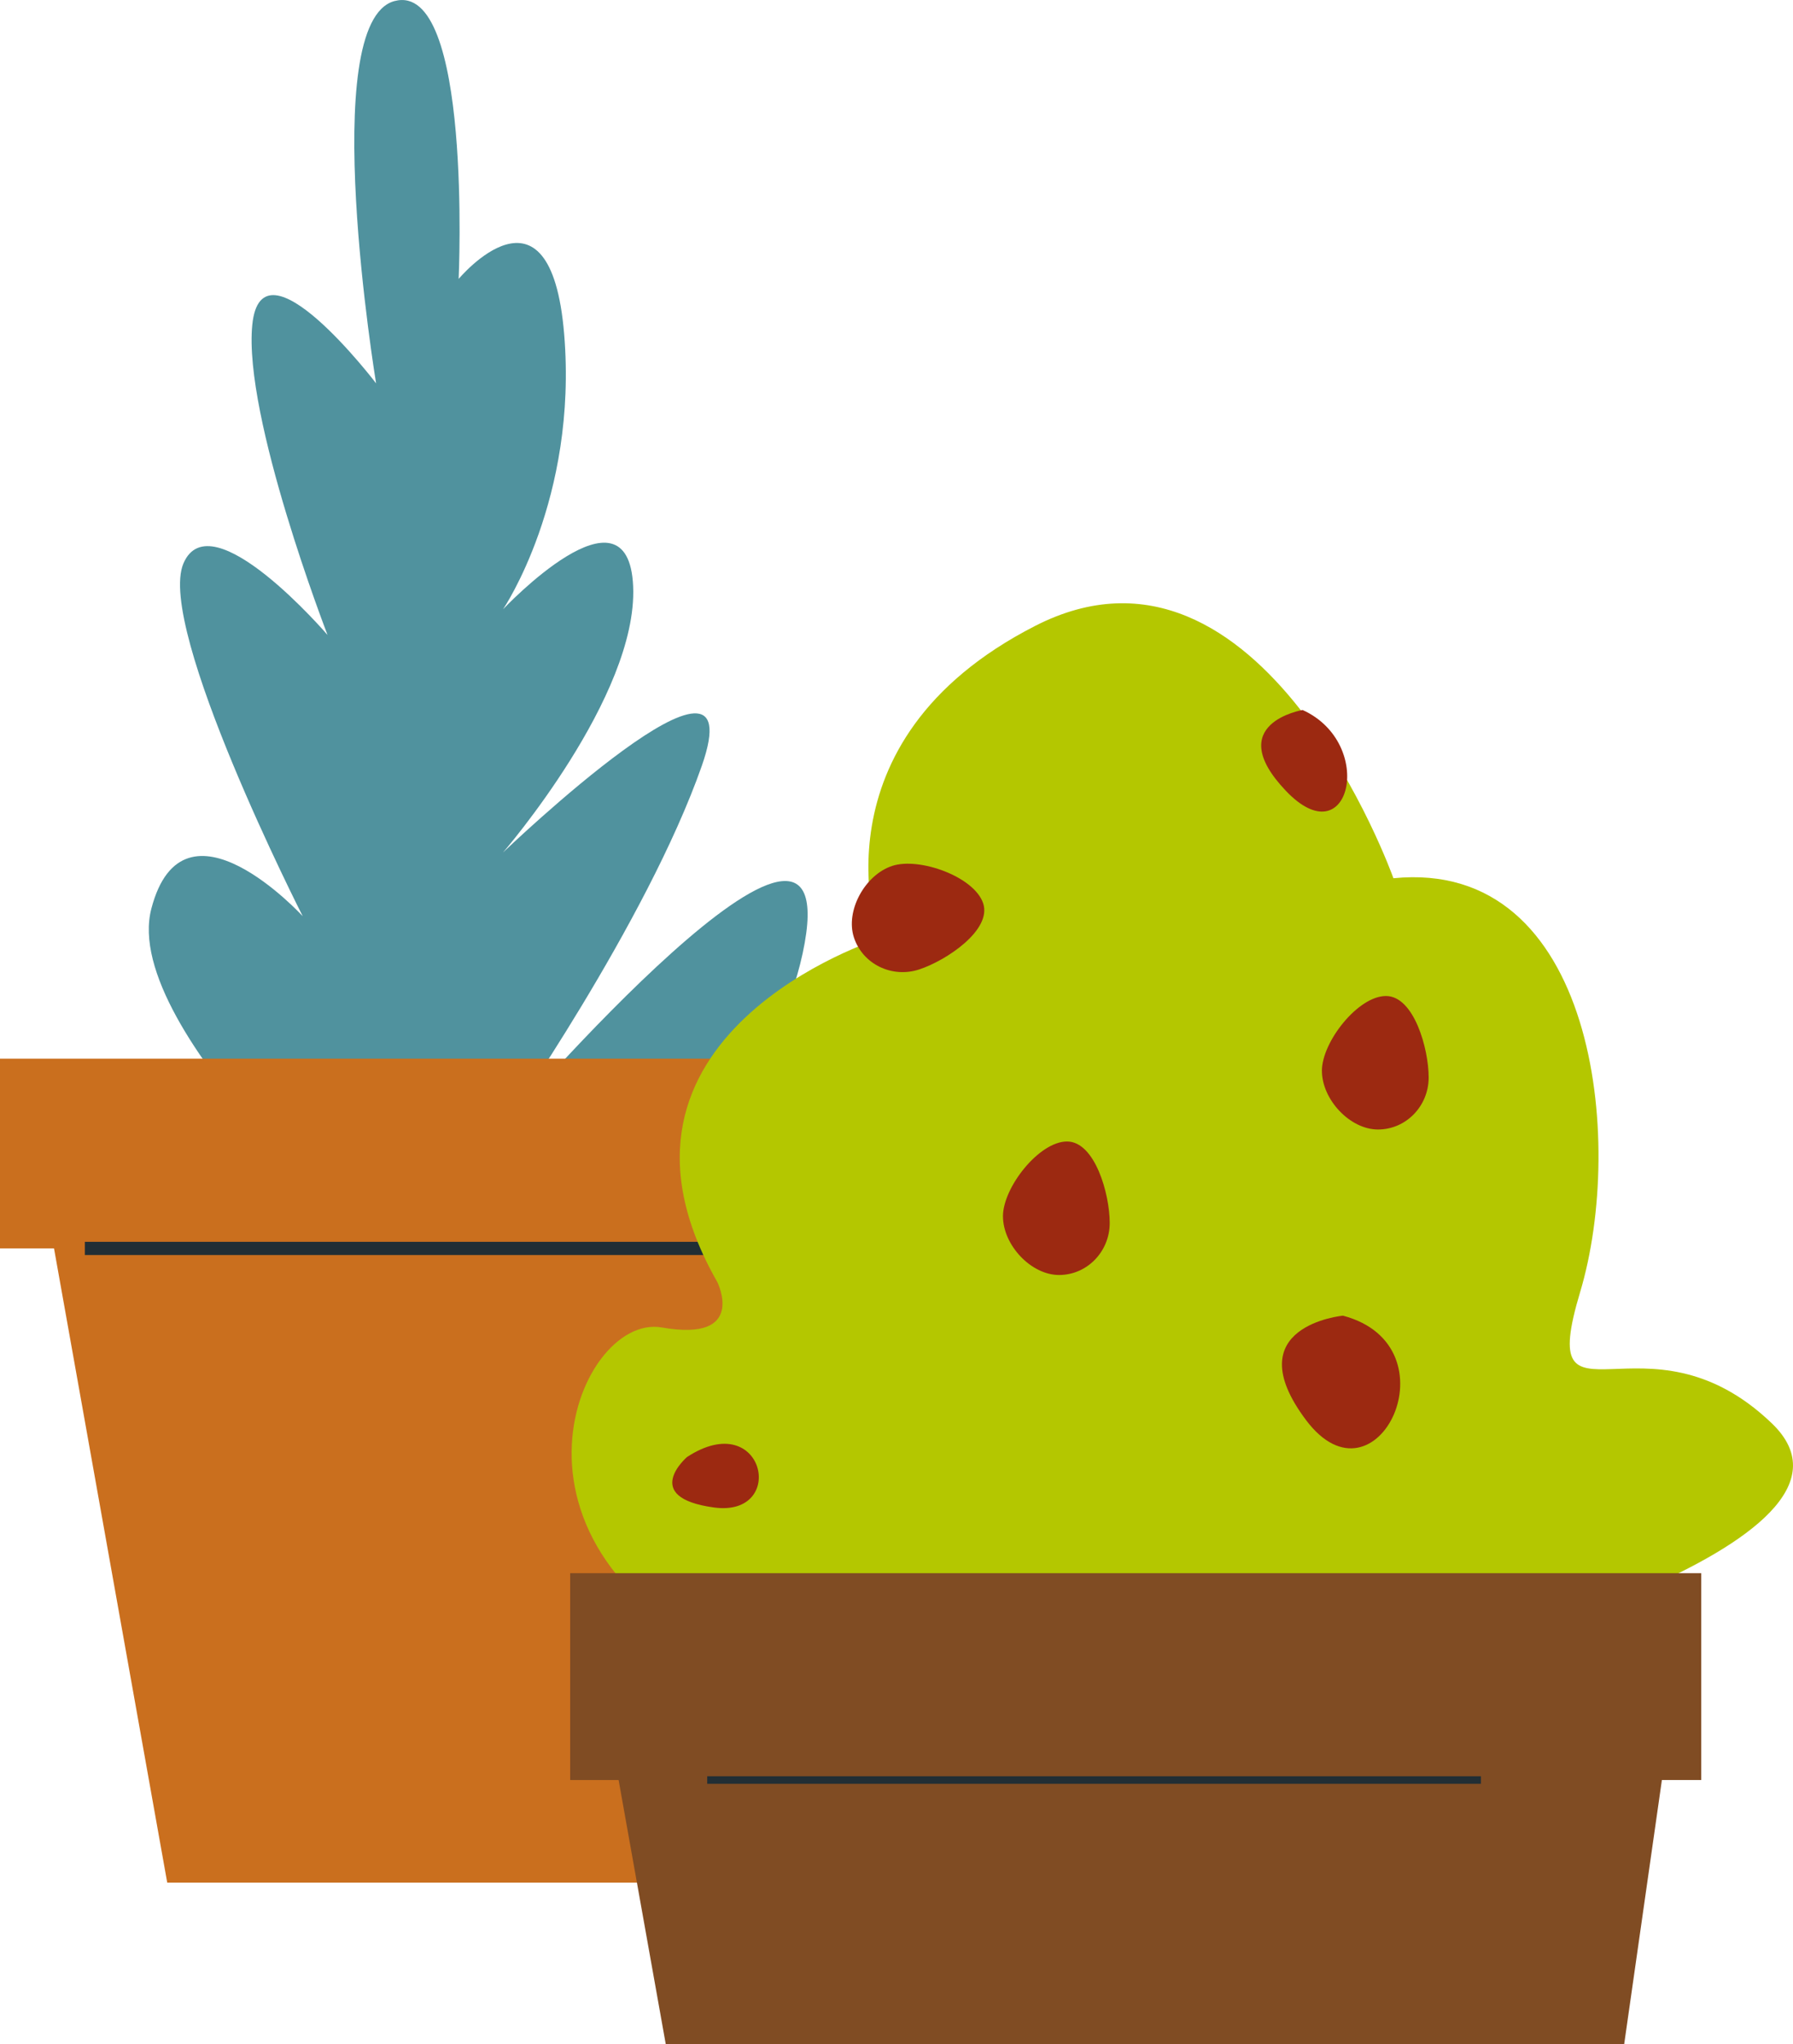
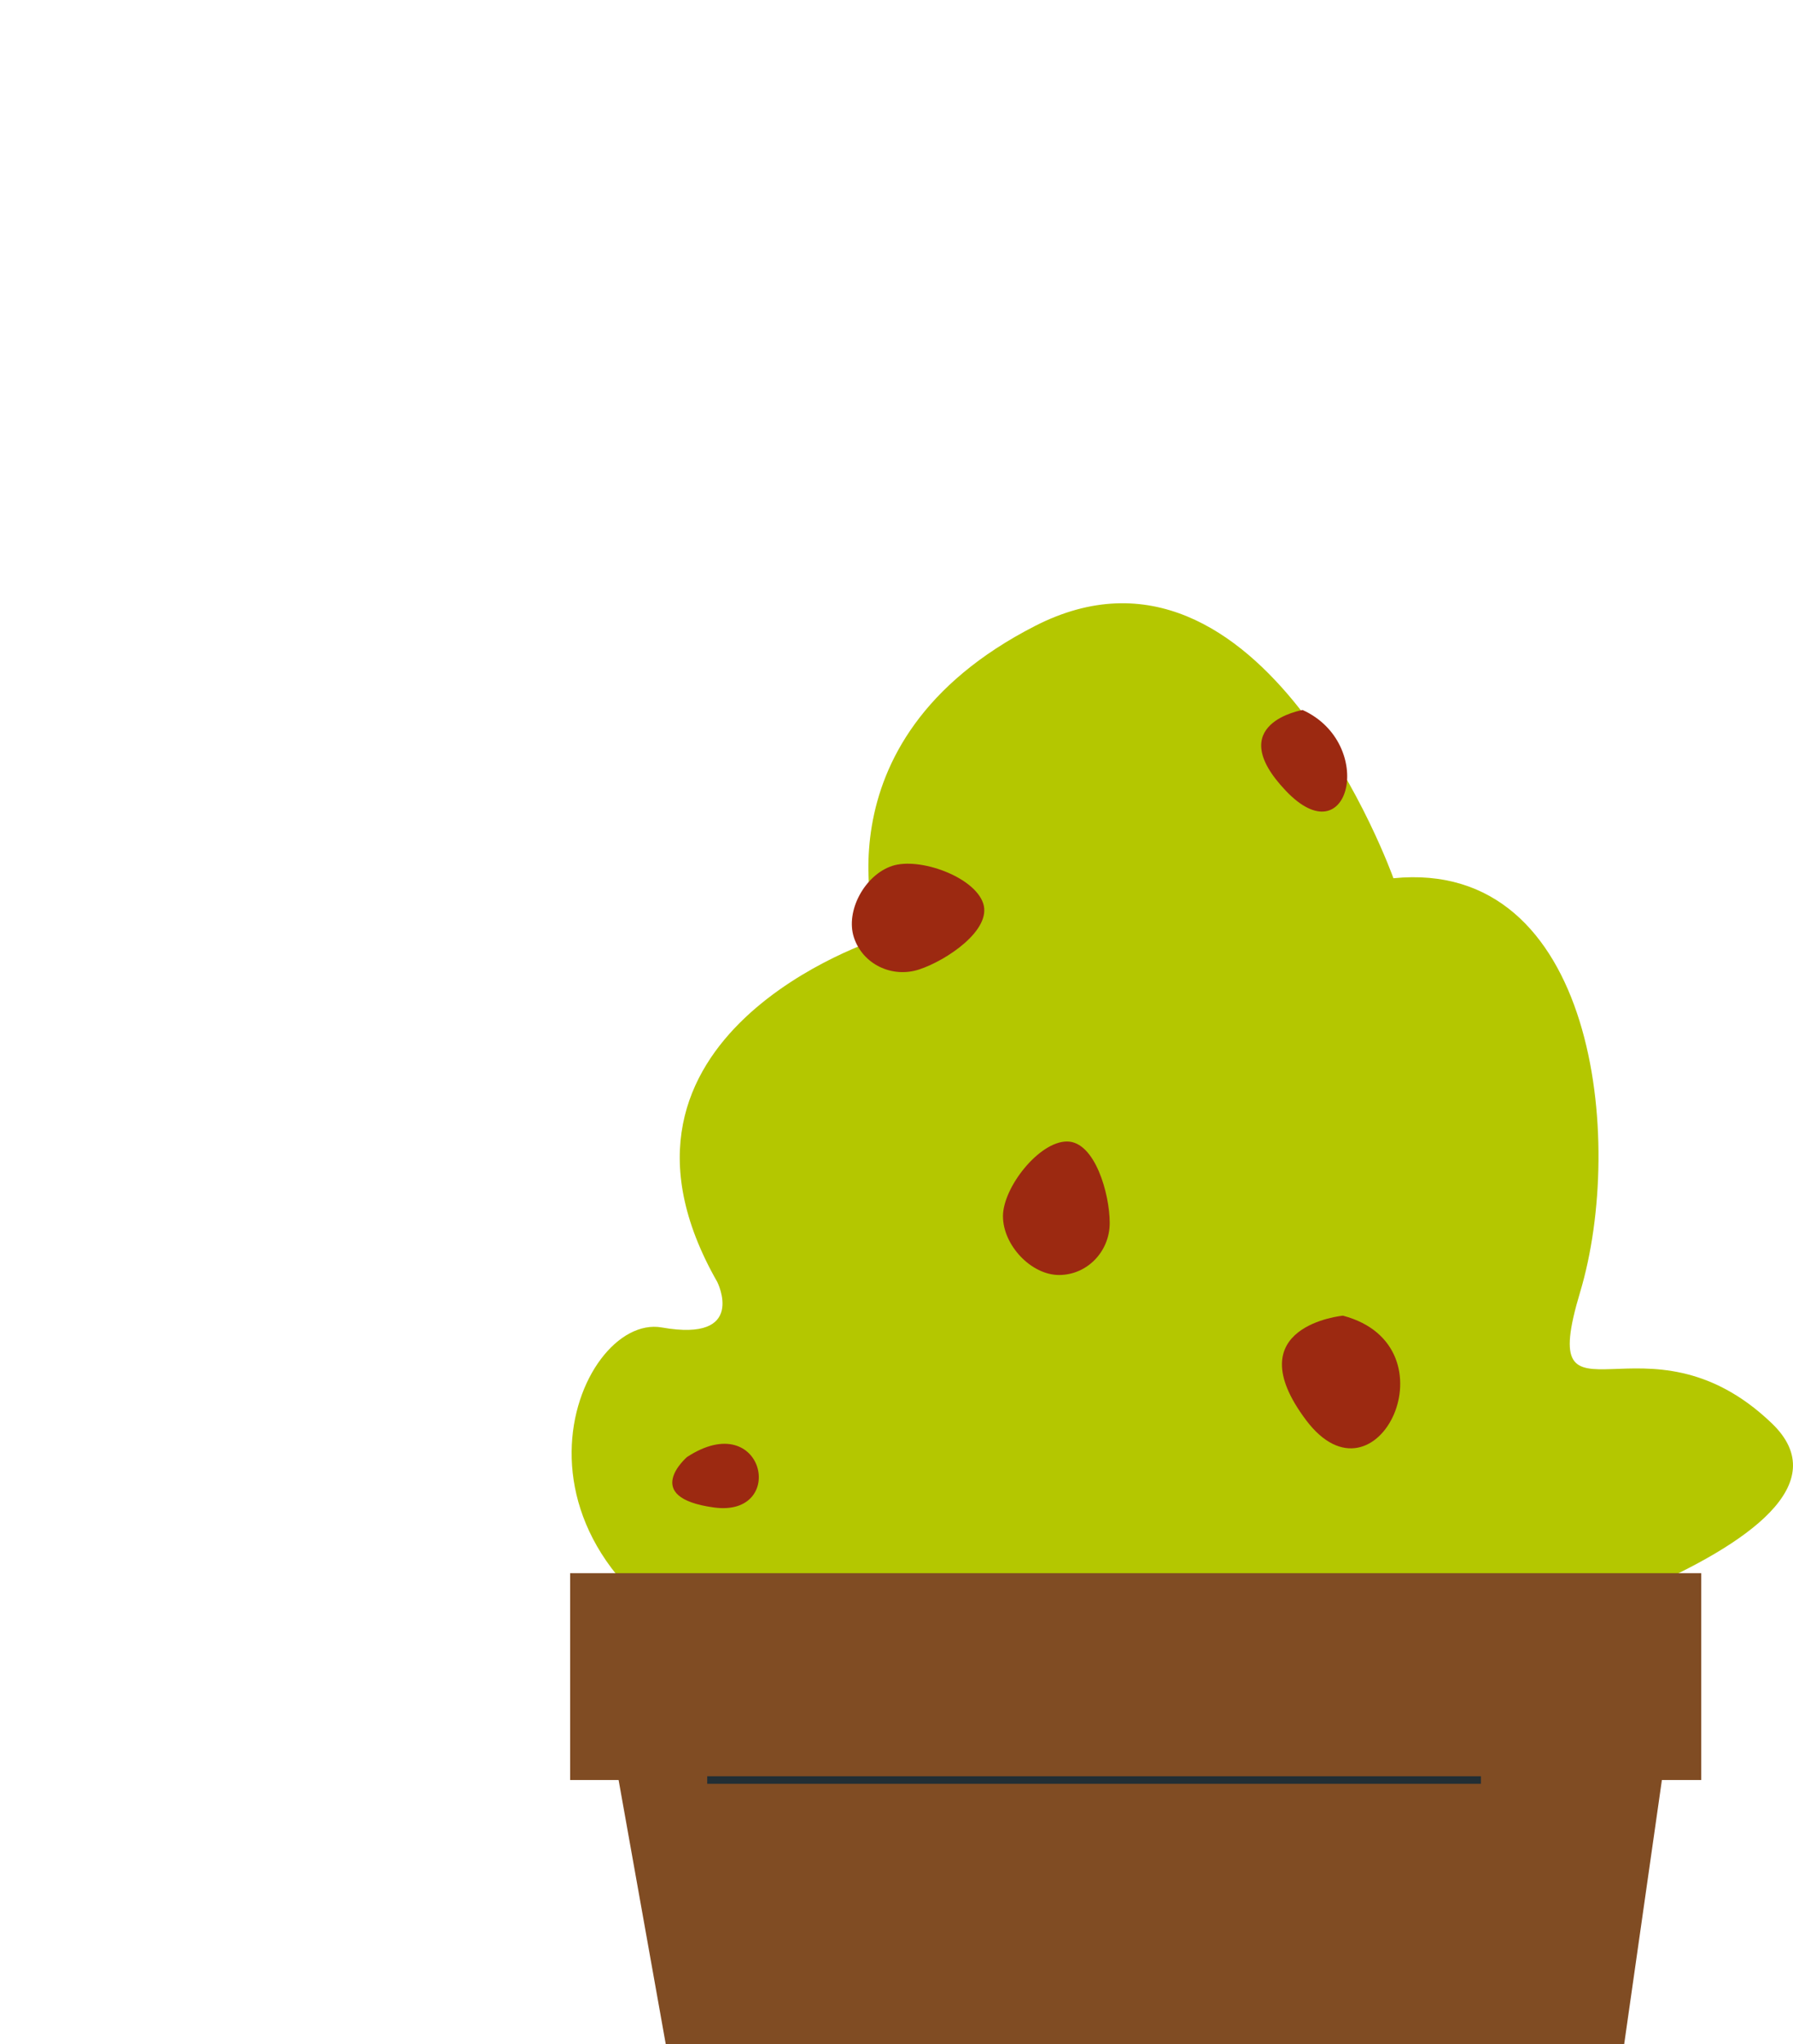
<svg xmlns="http://www.w3.org/2000/svg" id="Capa_2" viewBox="0 0 110.37 125.787">
  <defs>
    <style>.cls-1{stroke-width:.465px;}.cls-1,.cls-2{fill:none;stroke:#212e35;stroke-miterlimit:10;}.cls-2{stroke-width:.813px;}.cls-3{fill:#50929e;}.cls-3,.cls-4,.cls-5,.cls-6,.cls-7{stroke-width:0px;}.cls-4{fill:#9c2911;}.cls-5{fill:#ca6f1e;}.cls-6{fill:#b4c700;}.cls-7{fill:#804c23;}</style>
  </defs>
  <g id="Capa_4">
-     <path class="cls-3" d="m28.233,78.147s18.069-5.082,21.175-19.481c3.106-14.399-18.442,10.729-18.442,10.729,0,0,8.843-12.615,12.231-22.259,3.388-9.645-12.231,5.319-12.231,5.319,0,0,8.302-9.599,8.008-16.375-.294-6.776-8.008,1.412-8.008,1.412,0,0,4.608-6.776,3.761-16.94-.847-10.164-6.494-3.388-6.494-3.388,0,0,.847-18.386-3.953-17.098-4.8,1.288-1.129,23.523-1.129,23.523,0,0-7.054-9.248-7.621-3.602-.567,5.647,4.633,19.087,4.633,19.087,0,0-7.176-8.359-8.87-4.406-1.694,3.953,7.341,21.711,7.341,21.711,0,0-7.341-8.018-9.317-.465-1.976,7.552,15.246,22.234,15.246,22.234,0,0,4.8,27.669,3.67,0Z" />
-     <polyline class="cls-5" points="2.612 72.827 10.294 115.848 49.934 115.848 56.387 70.676" />
-     <rect class="cls-5" x="0" y="65.145" width="58.231" height="11.677" />
-     <line class="cls-2" x1="5.224" y1="76.822" x2="48.705" y2="76.822" />
    <polyline class="cls-7" points="36.59 101.196 40.981 125.787 99.978 125.787 103.666 99.967" />
    <path class="cls-6" d="m87.327,102.494s29.506-7.454,21.741-14.908-14.598,1.242-11.802-8.075c2.795-9.318.932-26.711-11.492-25.468,0,0-8.075-22.673-22.052-15.529-13.977,7.144-9.628,19.257-9.628,19.257,0,0-18.635,5.901-9.939,21.12,0,0,1.864,3.727-3.416,2.795-5.28-.932-11.492,14.287,5.901,21.12s40.687-.311,40.687-.311Z" />
    <rect class="cls-7" x="35.097" y="96.805" width="69.624" height="12.729" />
-     <path class="cls-4" d="m81.372,65.89c0,1.769,1.726,3.614,3.45,3.614s3.121-1.434,3.121-3.204-.905-5.011-2.629-5.011-3.943,2.831-3.943,4.6Z" />
    <path class="cls-4" d="m61.739,74.843c0,1.769,1.726,3.614,3.45,3.614s3.121-1.434,3.121-3.204-.905-5.011-2.629-5.011-3.943,2.831-3.943,4.6Z" />
    <path class="cls-4" d="m54.919,53.284c-1.681.553-2.893,2.77-2.354,4.407.539,1.637,2.339,2.516,4.019,1.963s4.476-2.427,3.937-4.064-3.922-2.86-5.602-2.306Z" />
    <line class="cls-1" x1="43.534" y1="109.534" x2="91.158" y2="109.534" />
-     <path class="cls-4" d="m82.668,80.96s-6.626.621-2.278,6.419c4.348,5.798,9.318-4.555,2.278-6.419Z" />
+     <path class="cls-4" d="m82.668,80.96s-6.626.621-2.278,6.419c4.348,5.798,9.318-4.555,2.278-6.419" />
    <path class="cls-4" d="m42.292,89.657s-2.899,2.485,1.656,3.106c4.555.621,3.106-6.212-1.656-3.106Z" />
    <path class="cls-4" d="m80.184,43.69s-4.969.828-1.035,4.969c3.934,4.141,5.591-2.899,1.035-4.969Z" />
  </g>
</svg>